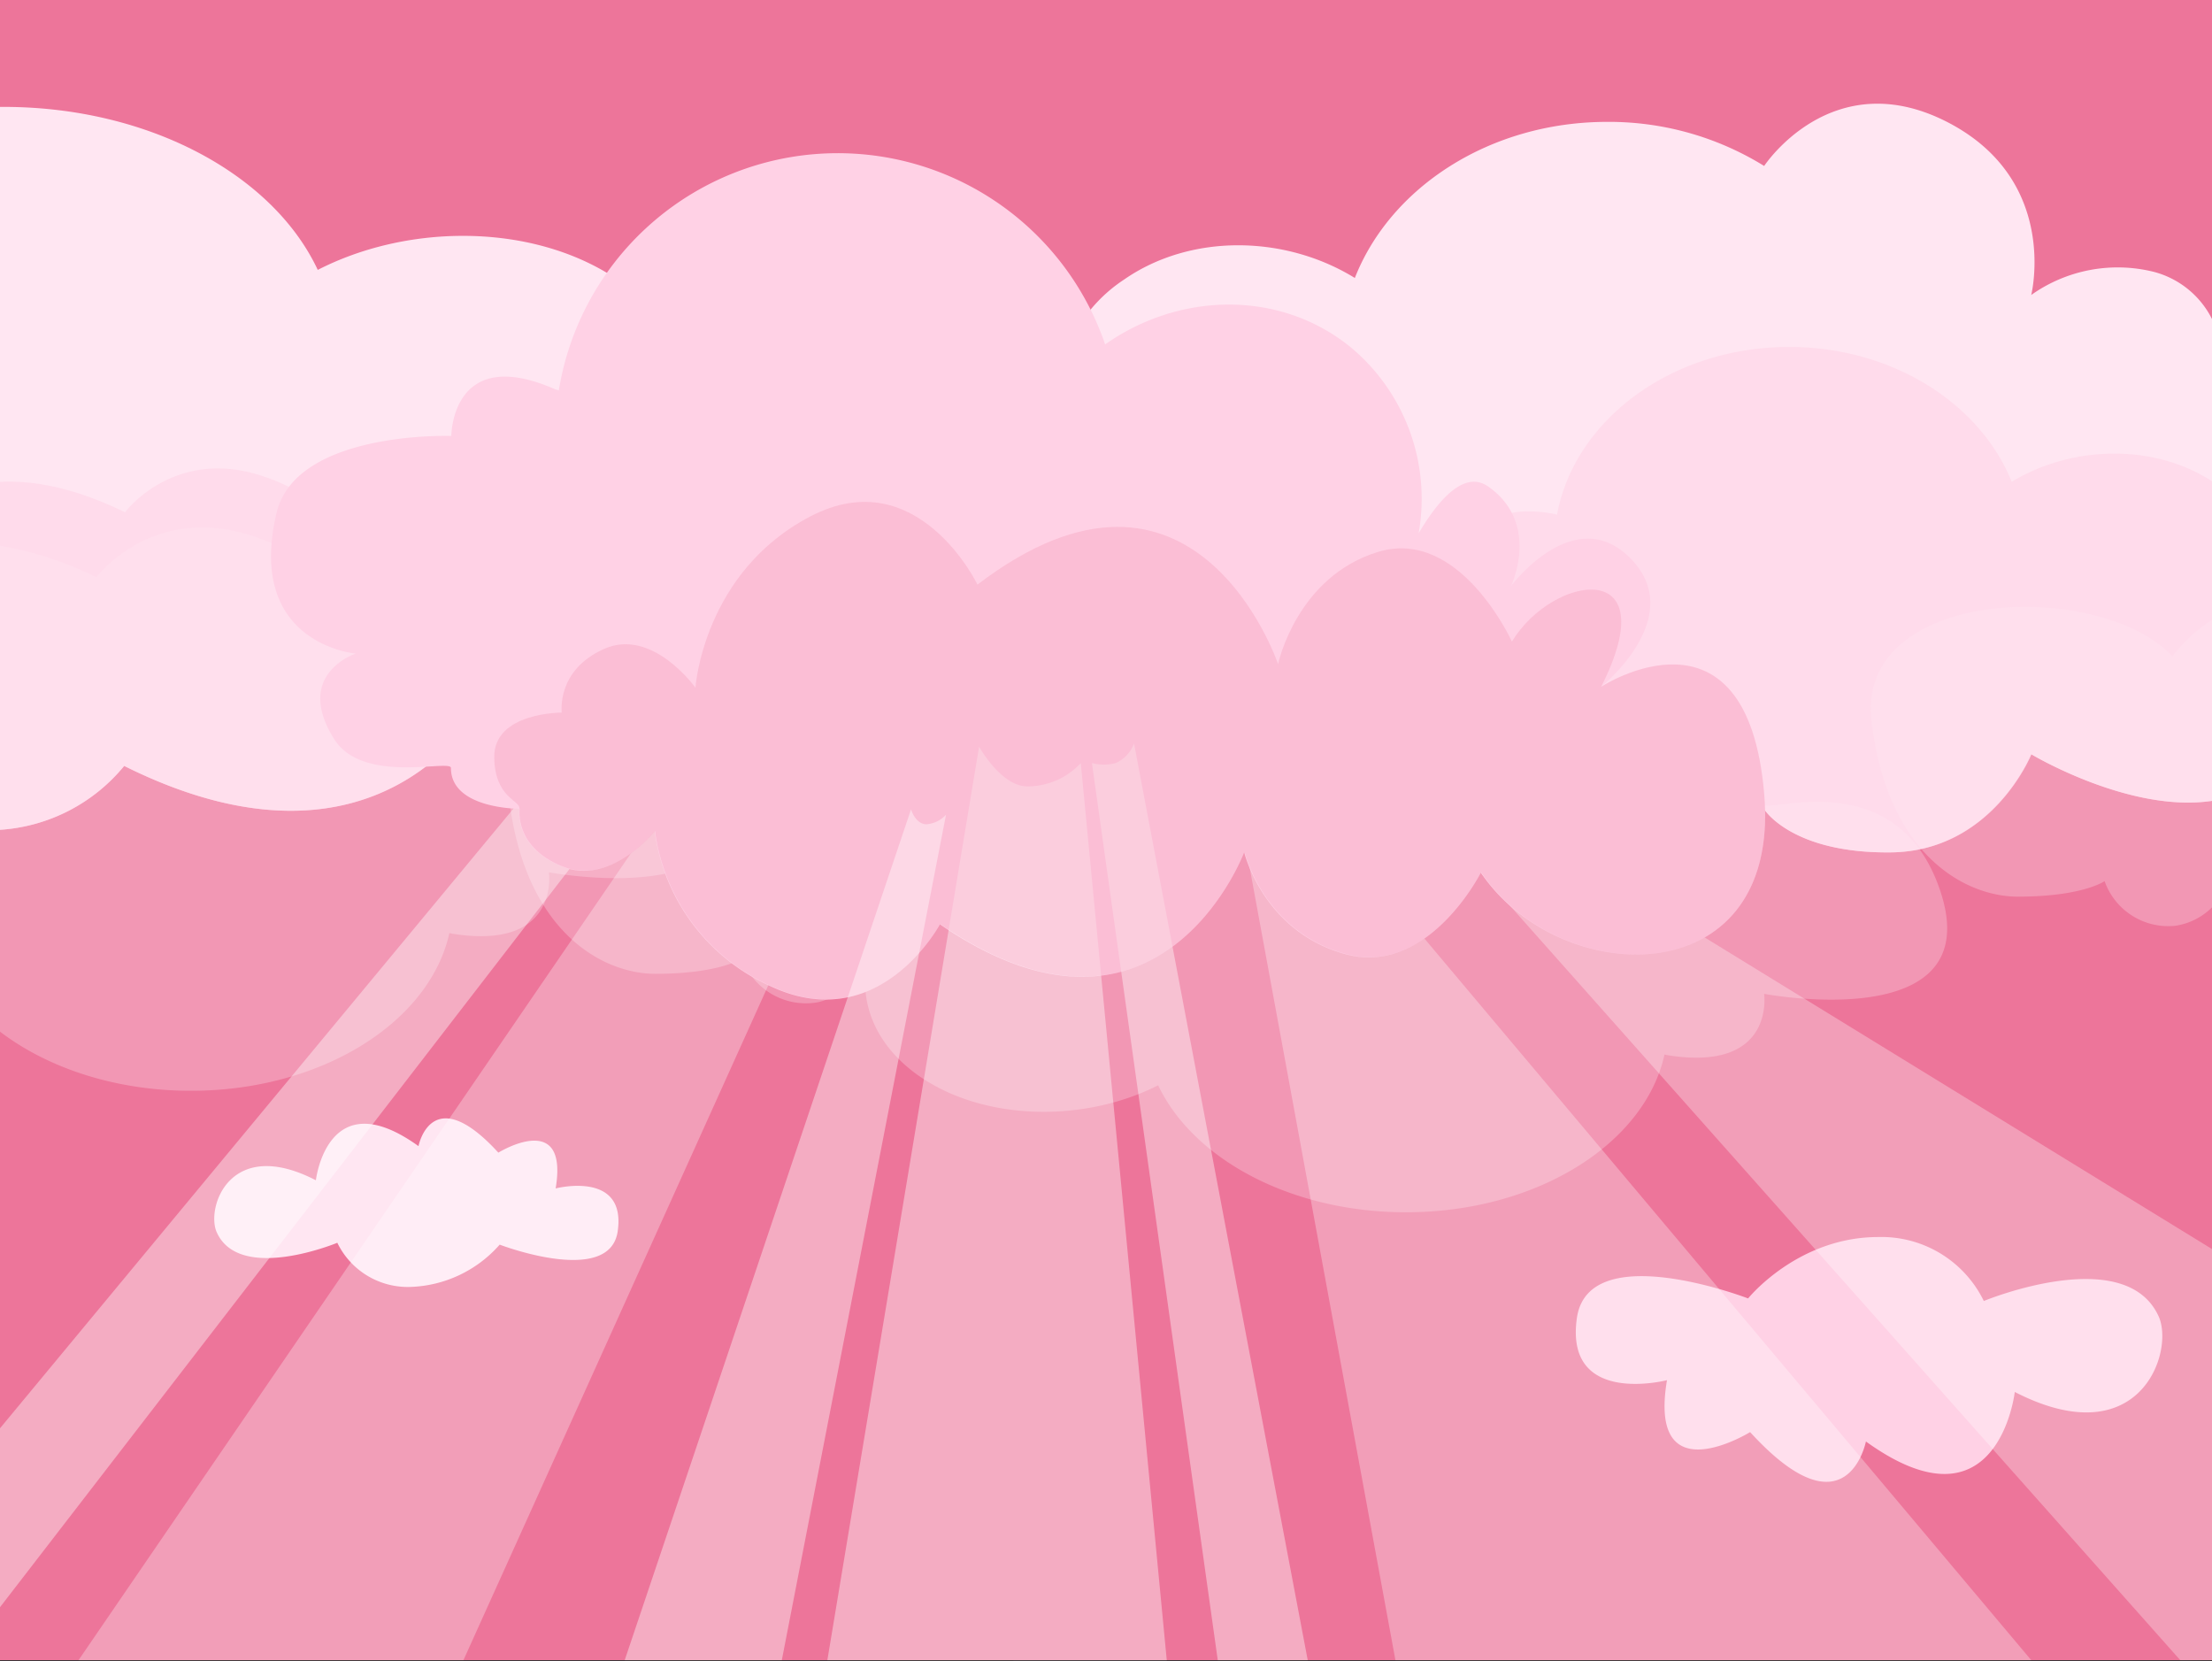
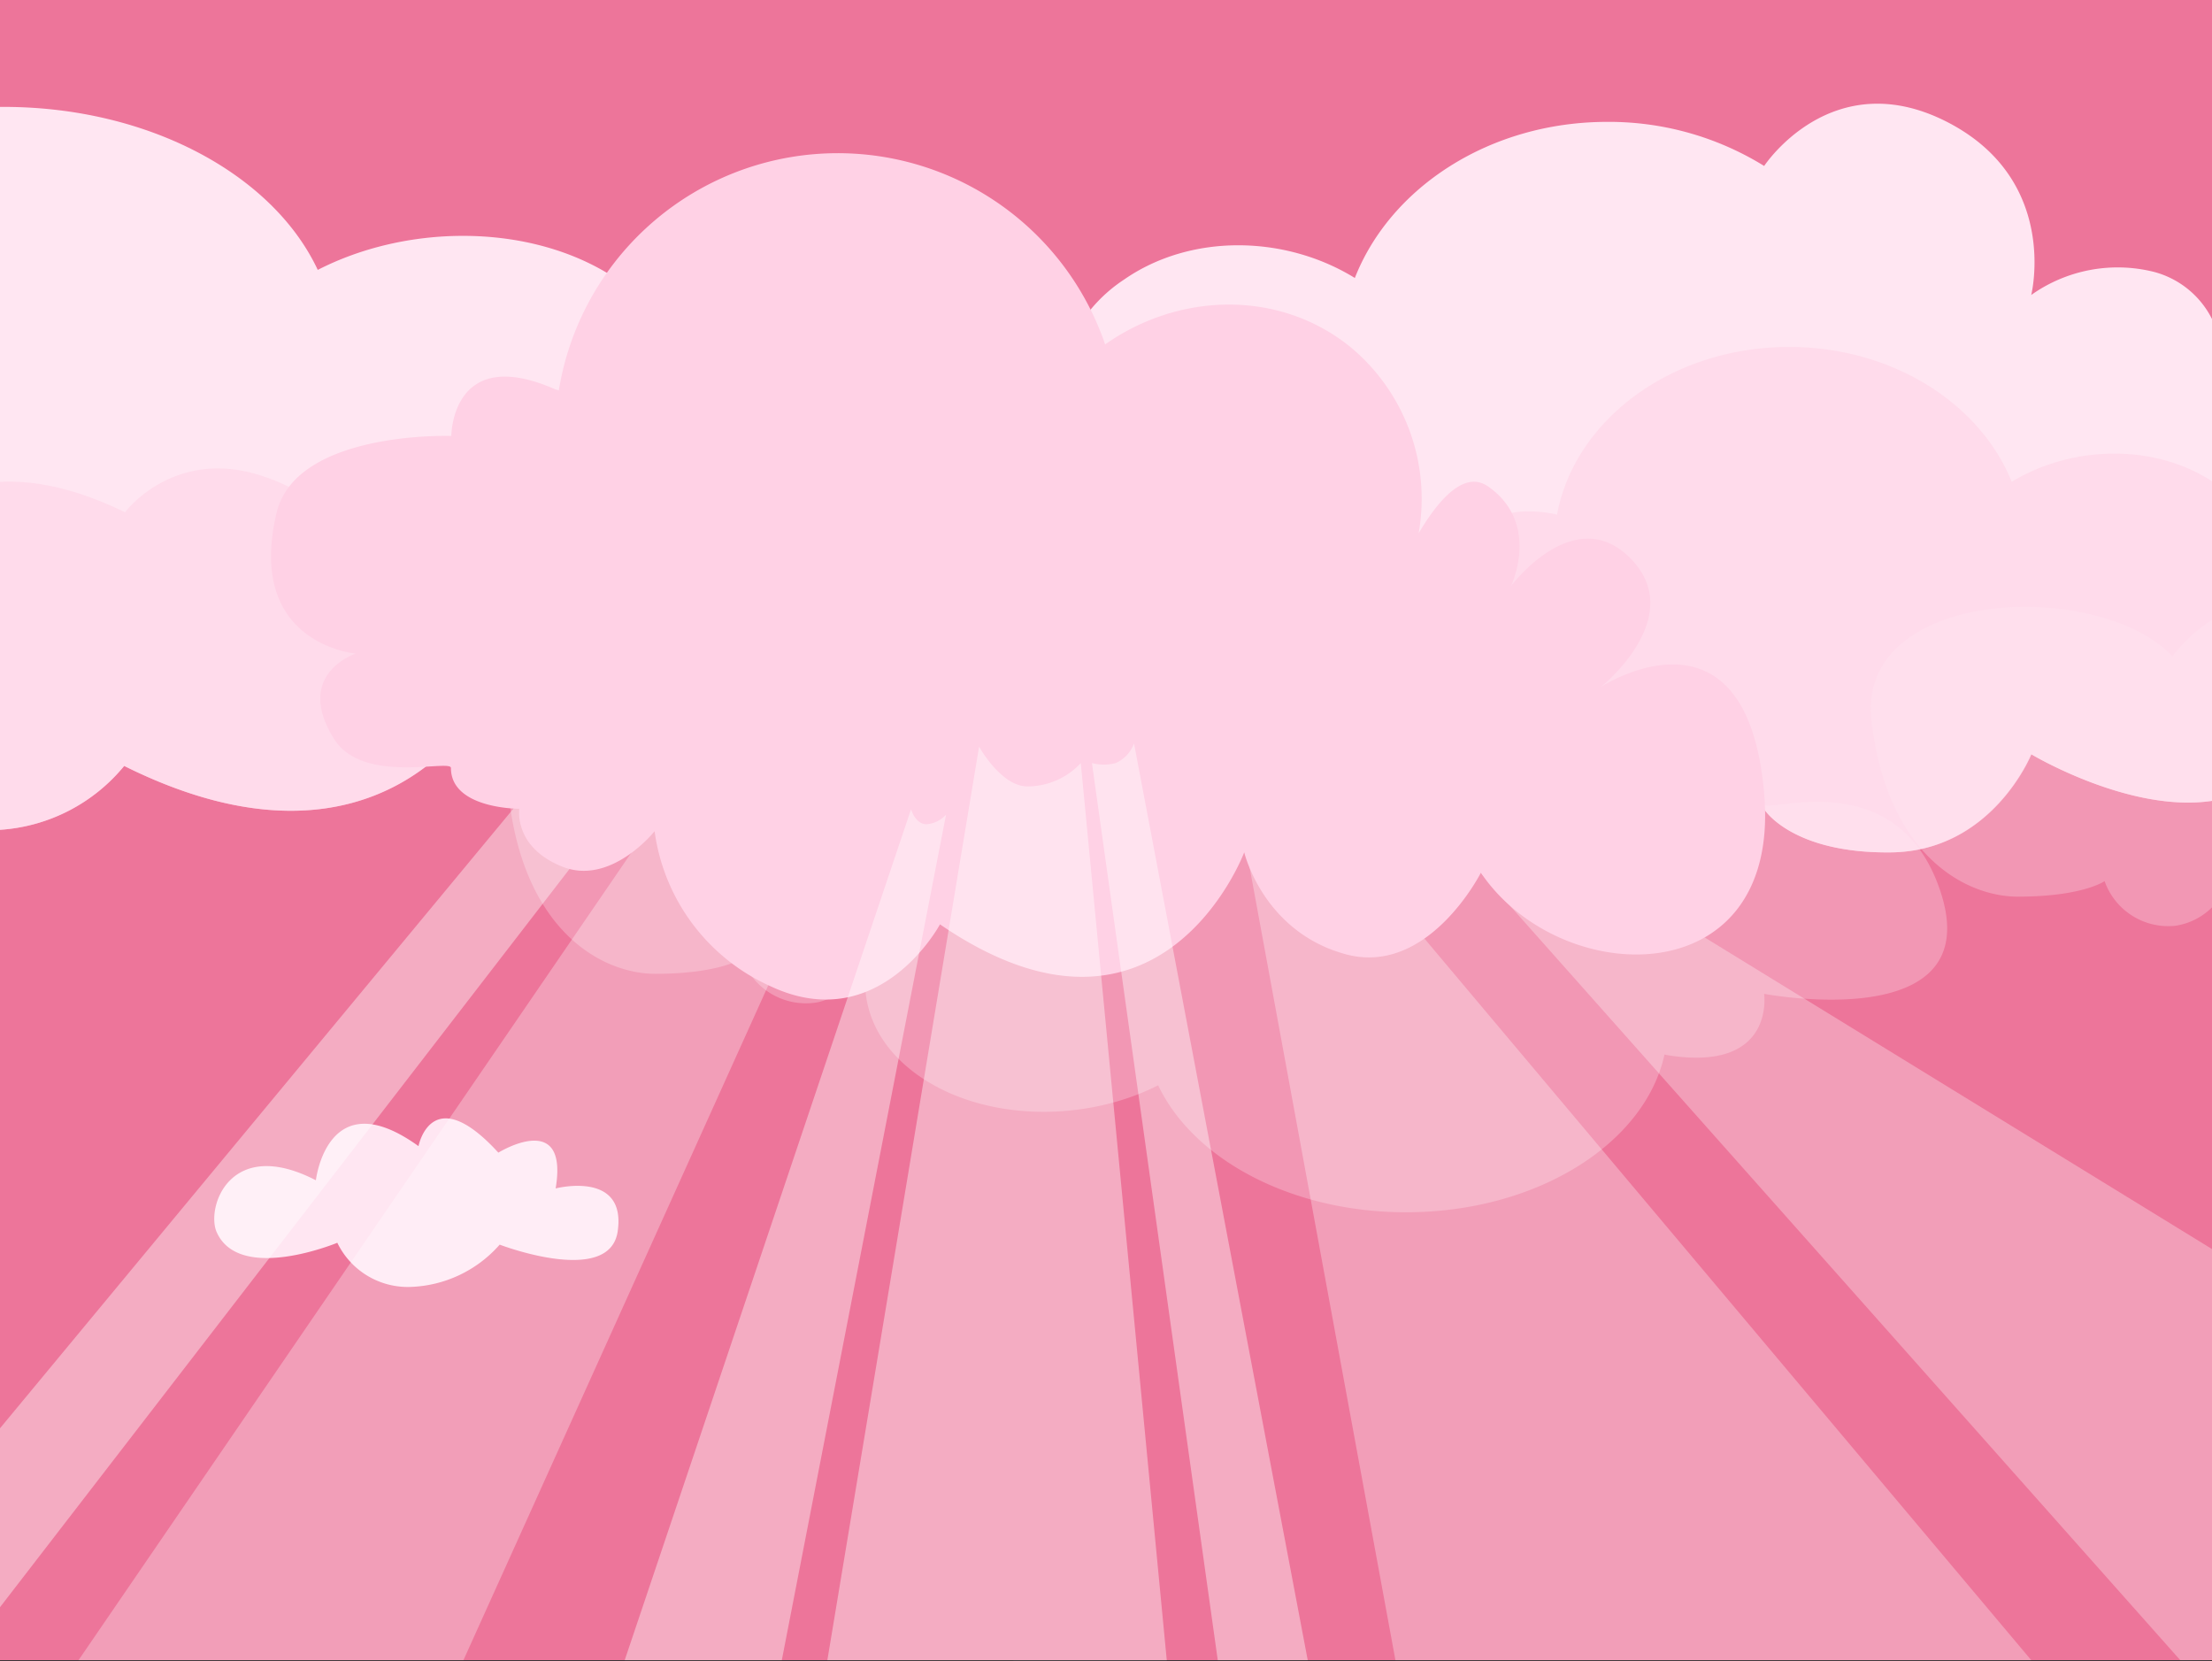
<svg xmlns="http://www.w3.org/2000/svg" viewBox="0 0 285 214">
  <rect x="0" y="0" width="285" height="214" fill="#333333" stroke="none" />
  <defs>
    <style>.cls-1{fill:none;}.cls-10,.cls-2{fill:#ed759a;}.cls-3,.cls-5{fill:#ffe6f2;}.cls-4,.cls-6{fill:#ffd1e5;}.cls-4{opacity:0.5;}.cls-5,.cls-7{opacity:0.3;}.cls-7,.cls-8{fill:#fff;}.cls-8{opacity:0.4;}.cls-9{clip-path:url(#clip-path);}.cls-10{opacity:0.2;}</style>
    <clipPath id="clip-path">
      <path class="cls-1" d="M227.3,102.24c-2.22-26-21-13.77-21-13.77s11.13-8.9,3.87-16.44-15.49,3.47-15.49,3.47,3.87-8-2.9-12.8c-3-2.13-6.27,1.39-9,6a25.38,25.38,0,0,0-8.88-24.07c-9.09-7.29-21.94-7-31.51-.26A36.41,36.41,0,0,0,72,50.29l-.45-.13c-15-3.32-13.4,11.9-13.4,11.9s0,31.54,0,36.85,8.81,5.26,8.81,5.26-.77,4.93,5.52,7.45,11.91-4.56,11.91-4.56a25.65,25.65,0,0,0,15,20c14,6.53,21.77-8,21.77-8,28.42,19.46,39.2-9.28,39.2-9.28s2.42,10.24,13.07,13.13,17.42-10.5,17.42-10.5C201,127.52,229.53,128.28,227.3,102.24Z" />
    </clipPath>
  </defs>
  <g id="Layer_2" data-name="Layer 2">
    <rect class="cls-2" width="285" height="213.87" />
    <path class="cls-3" d="M285,41.1A11.7,11.7,0,0,0,277.42,35a19.25,19.25,0,0,0-15.71,3s3.71-14.84-10.86-22.3C236,8.12,227.3,21.38,227.3,21.38a38,38,0,0,0-20.22-5.68c-15.11,0-27.93,8.42-32.52,20.11-9-5.55-21.16-5.75-29.74.21a19.31,19.31,0,0,0-8.38,19.66c-2.57-3.76-5.66-6.63-8.48-4.89-6.4,3.94-2.75,10.46-2.75,10.46s-7.76-9-14.61-2.84,3.65,13.43,3.65,13.43-17.72-10-19.82,11.24,24.85,20.65,34.44,8.36c0,0,6.39,10.93,16.44,8.57s12.33-10.72,12.33-10.72,10.18,23.46,37,7.57c0,0,7.31,11.86,20.55,6.52s12.11.88,12.11.88,3.51,5.69,16.3,5.55c13.09-.14,18.11-12.64,18.11-12.64s12.67,7.61,23.29,6Z" />
    <path class="cls-4" d="M285,62c-7.53-4.88-18-4.64-25.81.07C255.14,52,243.84,44.7,230.52,44.7c-15.11,0-27.63,9.36-29.91,21.61l-.37-.1c-12.49-2.34-11.15,8.42-11.15,8.42s0,19.46,0,25.08a47,47,0,0,0,5.59-2.85s7.31,11.86,20.55,6.52,12.11.88,12.11.88,3.51,5.69,16.3,5.55c13.09-.14,18.11-12.64,18.11-12.64s12.67,7.61,23.29,6Z" />
    <path class="cls-3" d="M0,106.9a22.58,22.58,0,0,0,16-8.23c33.38,16.63,46-7.93,46-7.93S64.83,99.49,77.33,102s20.46-9,20.46-9c11.94,12.86,45.48,13.51,42.86-8.74S116,72.49,116,72.49s13.08-7.6,4.55-14-18.19,3-18.19,3,4.55-6.82-3.41-10.94c-3.51-1.82-7.36,1.19-10.56,5.11C90.08,47.91,86.5,40,77.94,35c-10.67-6.23-25.76-6-37-.23-5.72-12.22-21.68-21-40.48-21H0Z" />
    <path class="cls-4" d="M60.28,74.75s.63-2.89-4.5-4.36-9.7,2.67-9.7,2.67-.79-7.9-12.23-11.72S16.1,66,16.1,66C9.66,62.84,4.34,61.86,0,62.08V106.9a22.58,22.58,0,0,0,16-8.23c33.38,16.63,46-7.93,46-7.93a16.25,16.25,0,0,0,5.43,6.92c0-4.65,0-17.31,0-19.84C67.46,74.72,60.28,74.75,60.28,74.75Z" />
-     <path class="cls-5" d="M0,132.9c6.15,4.69,14.89,7.62,24.59,7.62,16.82,0,30.76-8.81,33.31-20.32l.41.09c13.91,2.2,12.41-7.92,12.41-7.92s29,5.52,22.7-13.29c-5.62-16.8-22.65-9.74-22.65-11.21,0-3.52-8.16-3.49-8.16-3.49s.71-3.29-5.12-5-11,3-11,3-.9-9-13.9-13.32-20.18,5.3-20.18,5.3A43.68,43.68,0,0,0,0,70.31" />
    <path class="cls-5" d="M227.3,103.56c0-3.53-8.16-3.5-8.16-3.5s.71-3.28-5.12-5-11,3-11,3-.89-9-13.9-13.33-20.18,5.31-20.18,5.31c-26.34-12.94-36.33,6.17-36.33,6.17s-2.24-6.81-12.11-8.73-16.15,7-16.15,7c-9.41-10-40.82-8.93-38.76,8.39s12.18,22.58,18.84,22.58c8.4,0,11.19-2,11.19-2a8.71,8.71,0,0,0,9.06,5.76c2.55-.2,4.94-2.21,6.94-4.65-.88,5.67,2,11.38,8.4,15.07,8.42,4.85,20.33,4.69,29.2.18,4.51,9.51,17.1,16.36,31.93,16.36,16.82,0,30.77-8.8,33.31-20.32l.42.09c13.9,2.21,12.41-7.91,12.41-7.91s29,5.51,22.69-13.29C244.34,98,227.3,105,227.3,103.56Z" />
-     <path class="cls-6" d="M278.13,169.59c2.06,4.57-2.44,18-18.54,9.73,0,0-2.13,18.66-19.18,6.38,0,0-2.43,12.46-14.92-1.21,0,0-13.21,8.17-10.71-6.69,0,0-13.23,3.42-11.61-8,1.49-10.44,22.06-2.53,22.06-2.53s6.36-7.91,16.78-7.91a14.67,14.67,0,0,1,13.59,8.24S273.81,160.06,278.13,169.59Z" />
    <path class="cls-3" d="M27.93,158.76c-1.43-3.15,1.68-12.44,12.77-6.71,0,0,1.47-12.86,13.22-4.4,0,0,1.67-8.58,10.29.84,0,0,9.1-5.63,7.38,4.61,0,0,9.11-2.36,8,5.49-1,7.2-15.21,1.75-15.21,1.75a16,16,0,0,1-11.56,5.45,10.09,10.09,0,0,1-9.36-5.69S30.9,165.32,27.93,158.76Z" />
    <path class="cls-7" d="M108.58,105.7,59.71,213.87H10.12l76-111s1.32,8,3.91,8.31C93.05,111.52,108.58,105.7,108.58,105.7Z" />
    <path class="cls-8" d="M77.25,106.93,0,207.05V184L71.53,97.68s-.4,3,2.19,3.32C76.74,101.38,77.25,106.93,77.25,106.93Z" />
    <polygon class="cls-7" points="261.71 213.87 168.65 103.22 160.32 108.01 179.79 213.87 261.71 213.87" />
    <polygon class="cls-7" points="190.81 112.47 280.91 213.87 285 213.87 285 160.91 202.02 109.95 190.81 112.47" />
    <path class="cls-6" d="M227.3,102.24c-2.22-26-21-13.77-21-13.77s11.13-8.9,3.87-16.44-15.49,3.47-15.49,3.47,3.87-8-2.9-12.8c-3-2.13-6.27,1.39-9,6a25.38,25.38,0,0,0-8.88-24.07c-9.09-7.29-21.94-7-31.51-.26A36.41,36.41,0,0,0,72,50.29l-.45-.13c-13.4-5.9-13.4,6-13.4,6s-20-.7-22.52,9.92c-4,16.9,10.2,18.12,10.2,18.12s-8,2.61-2.82,10.94c3.67,6,15.09,2.62,15.09,3.79,0,5.3,8.81,5.26,8.81,5.26s-.77,4.93,5.52,7.45,11.91-4.56,11.91-4.56a25.65,25.65,0,0,0,15,20c14,6.53,21.77-8,21.77-8,28.42,19.46,39.2-9.28,39.2-9.28s2.42,10.24,13.07,13.13,17.42-10.5,17.42-10.5C201,127.52,229.53,128.28,227.3,102.24Z" />
    <path class="cls-8" d="M106.6,213.87,126.15,96.19s2.84,5.16,6.27,5.12a9.39,9.39,0,0,0,6.83-3l11.08,115.57Z" />
    <path class="cls-8" d="M156.9,213.87,140.69,98.3a5.93,5.93,0,0,0,3.07,0,4.45,4.45,0,0,0,2.35-2.52l22.38,118.09Z" />
    <g class="cls-9">
-       <path class="cls-10" d="M230.86,93.92c2,28.69-8.7,28.81-8.7,28.81s-1.06-3.85-8.23,4.45-15.31-3.82-15.31-3.82,3.83,8.79-2.87,14.1c-2.95,2.35-6.19-1.53-8.88-6.59,1.44,9.89-1.57,20.07-8.78,26.51-9,8-21.67,7.76-31.13.29-4.81,15.76-18.23,27.1-34.05,27.1-17.93,0-32.8-14.58-35.51-33.65l-.44.15c-14.83,3.65-13.23-13.1-13.23-13.1s2.91-31.15,3.19-34c.11-1.09-3.16-1.35-3.24-6.58-.1-5.84,8.7-5.79,8.7-5.79s-.76-5.44,5.46-8.21,11.76,5,11.76,5,1-14.87,14.82-22.07,21.52,8.79,21.52,8.79C154,53.9,164.67,85.55,164.67,85.55s2.39-11.28,12.91-14.46S194.8,82.65,194.8,82.65c5.26-8.68,20-11,11.5,5.82C206.3,88.47,229.48,74.26,230.86,93.92Z" />
-     </g>
+       </g>
    <path class="cls-8" d="M80.49,213.87l36.89-109.61s.53,1.86,1.94,1.93a3.79,3.79,0,0,0,2.57-1.24L100.73,213.87Z" />
    <path class="cls-5" d="M285,79.85a20.26,20.26,0,0,0-5.1,4.69c-9.42-10-40.83-8.93-38.77,8.39s12.18,22.58,18.84,22.58c8.4,0,11.19-2,11.19-2a8.71,8.71,0,0,0,9.06,5.76,8.46,8.46,0,0,0,4.78-2.38Z" />
  </g>
</svg>